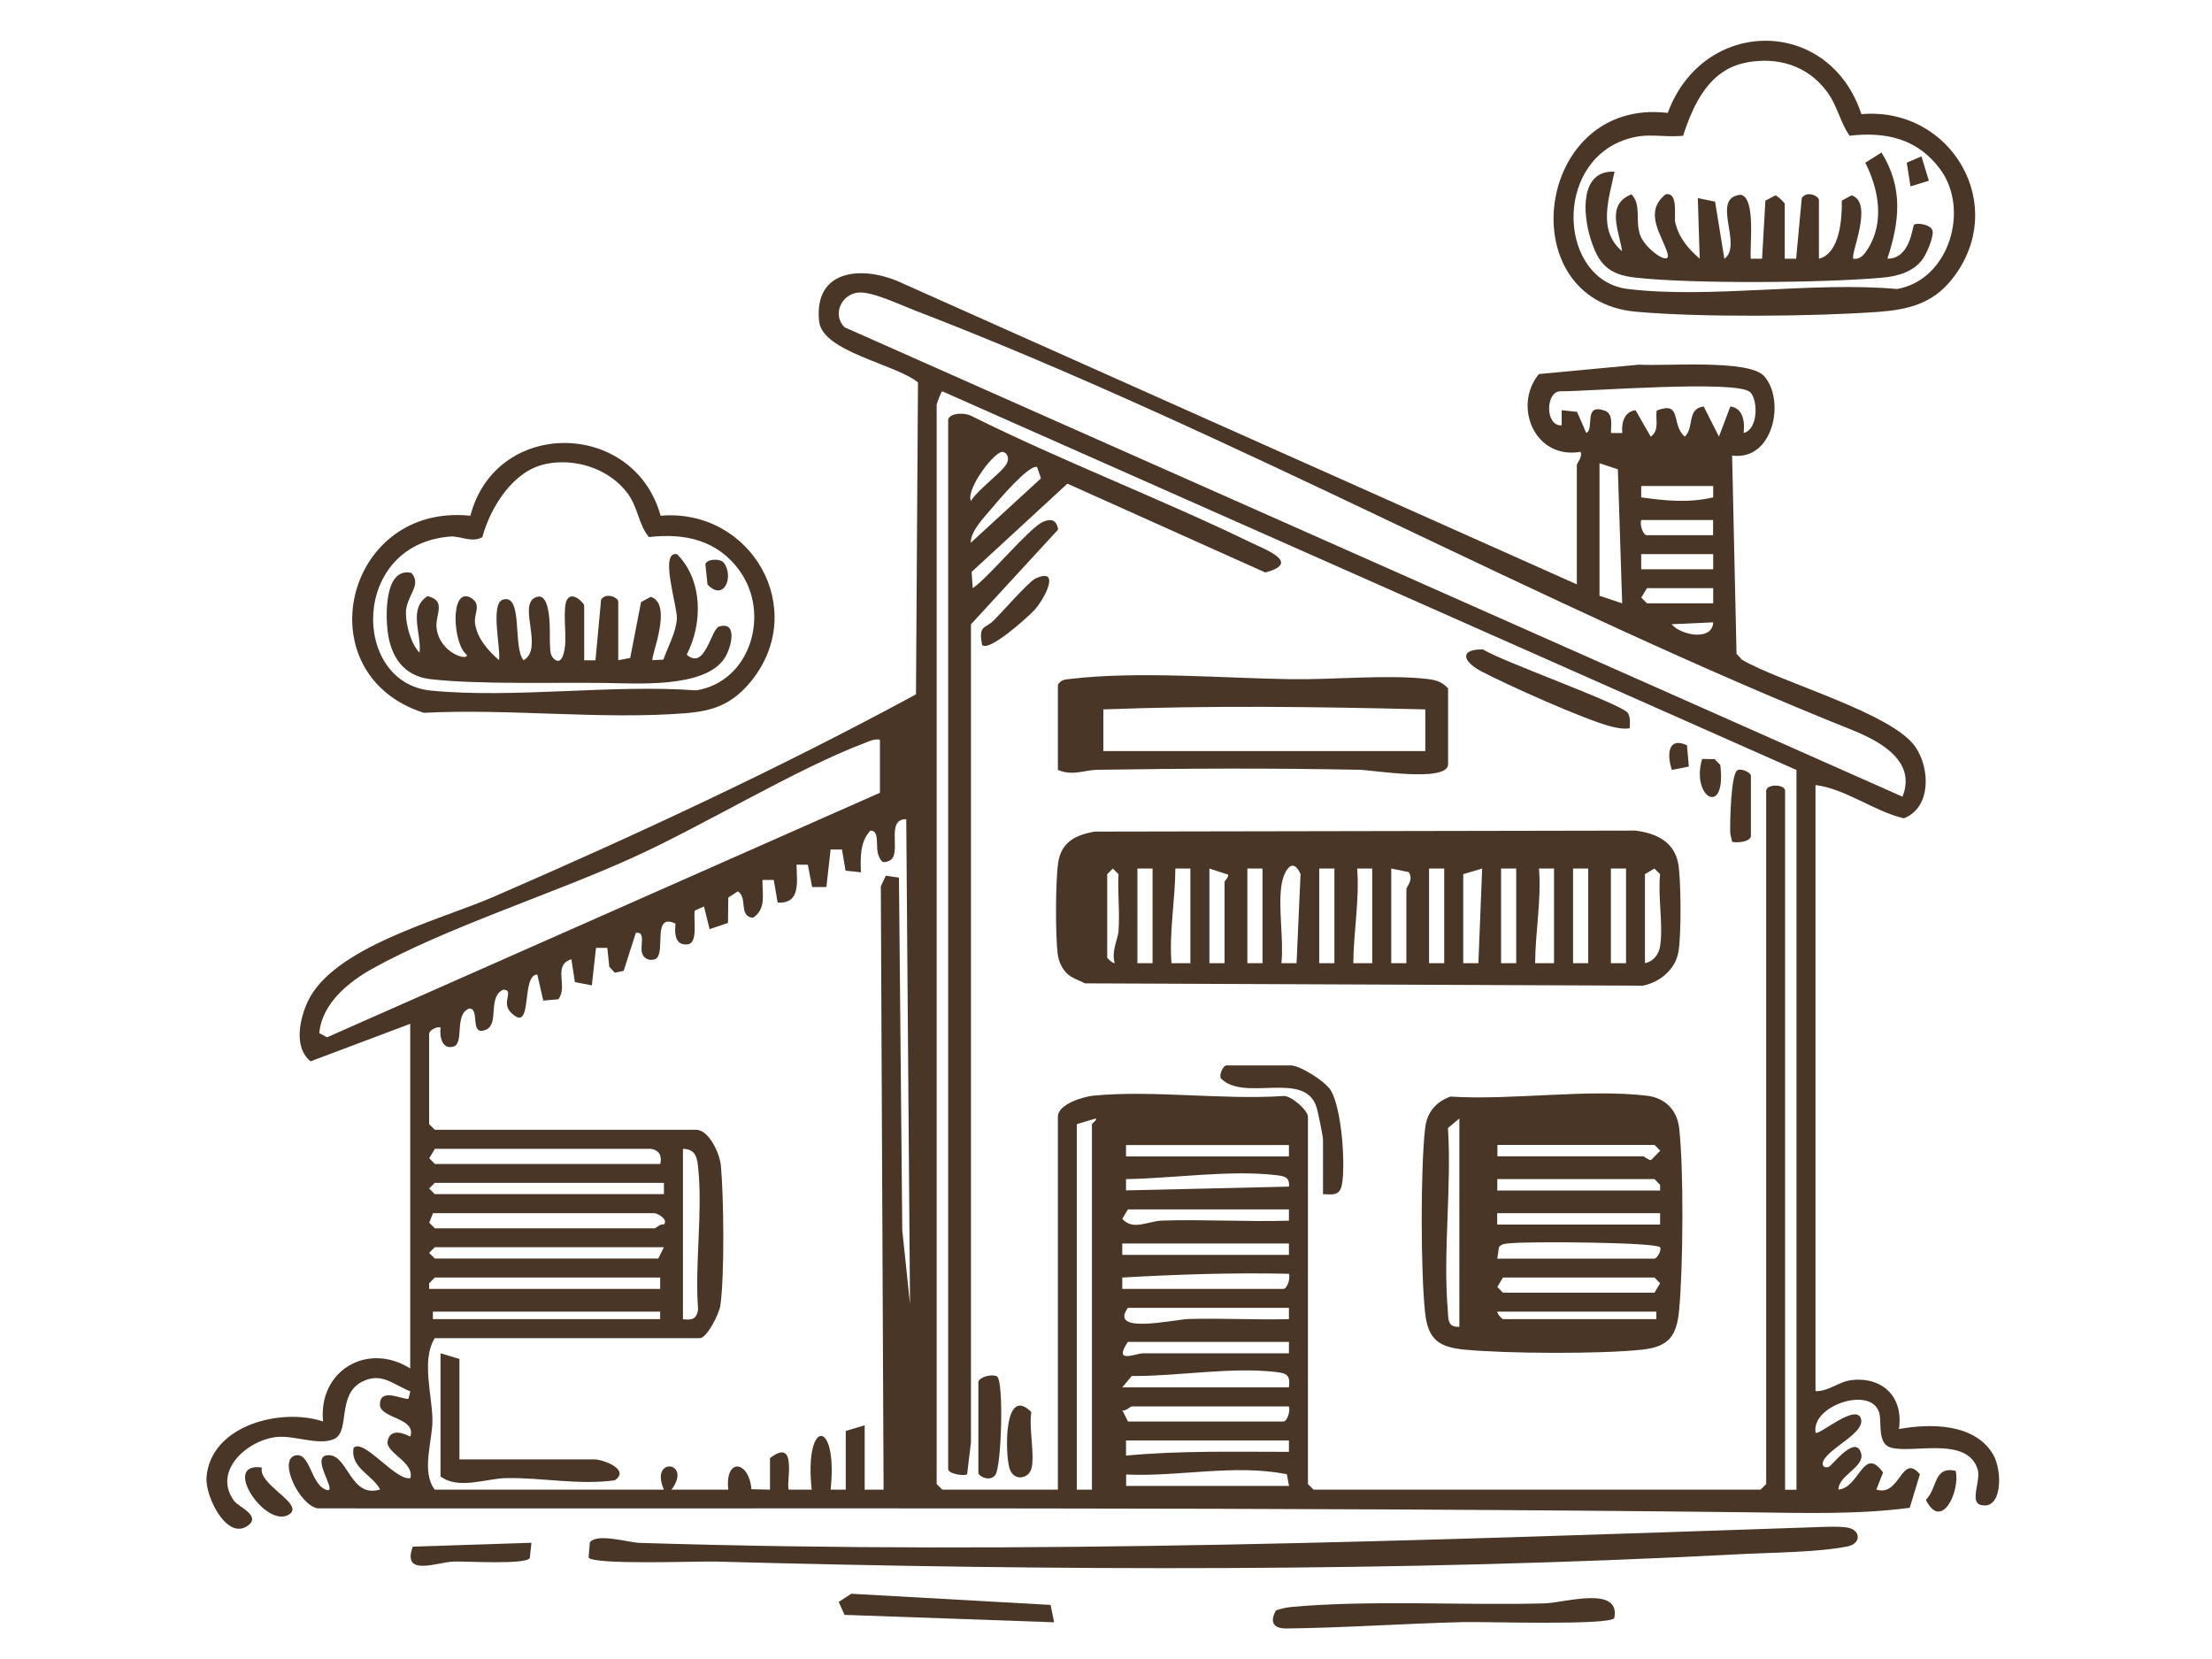
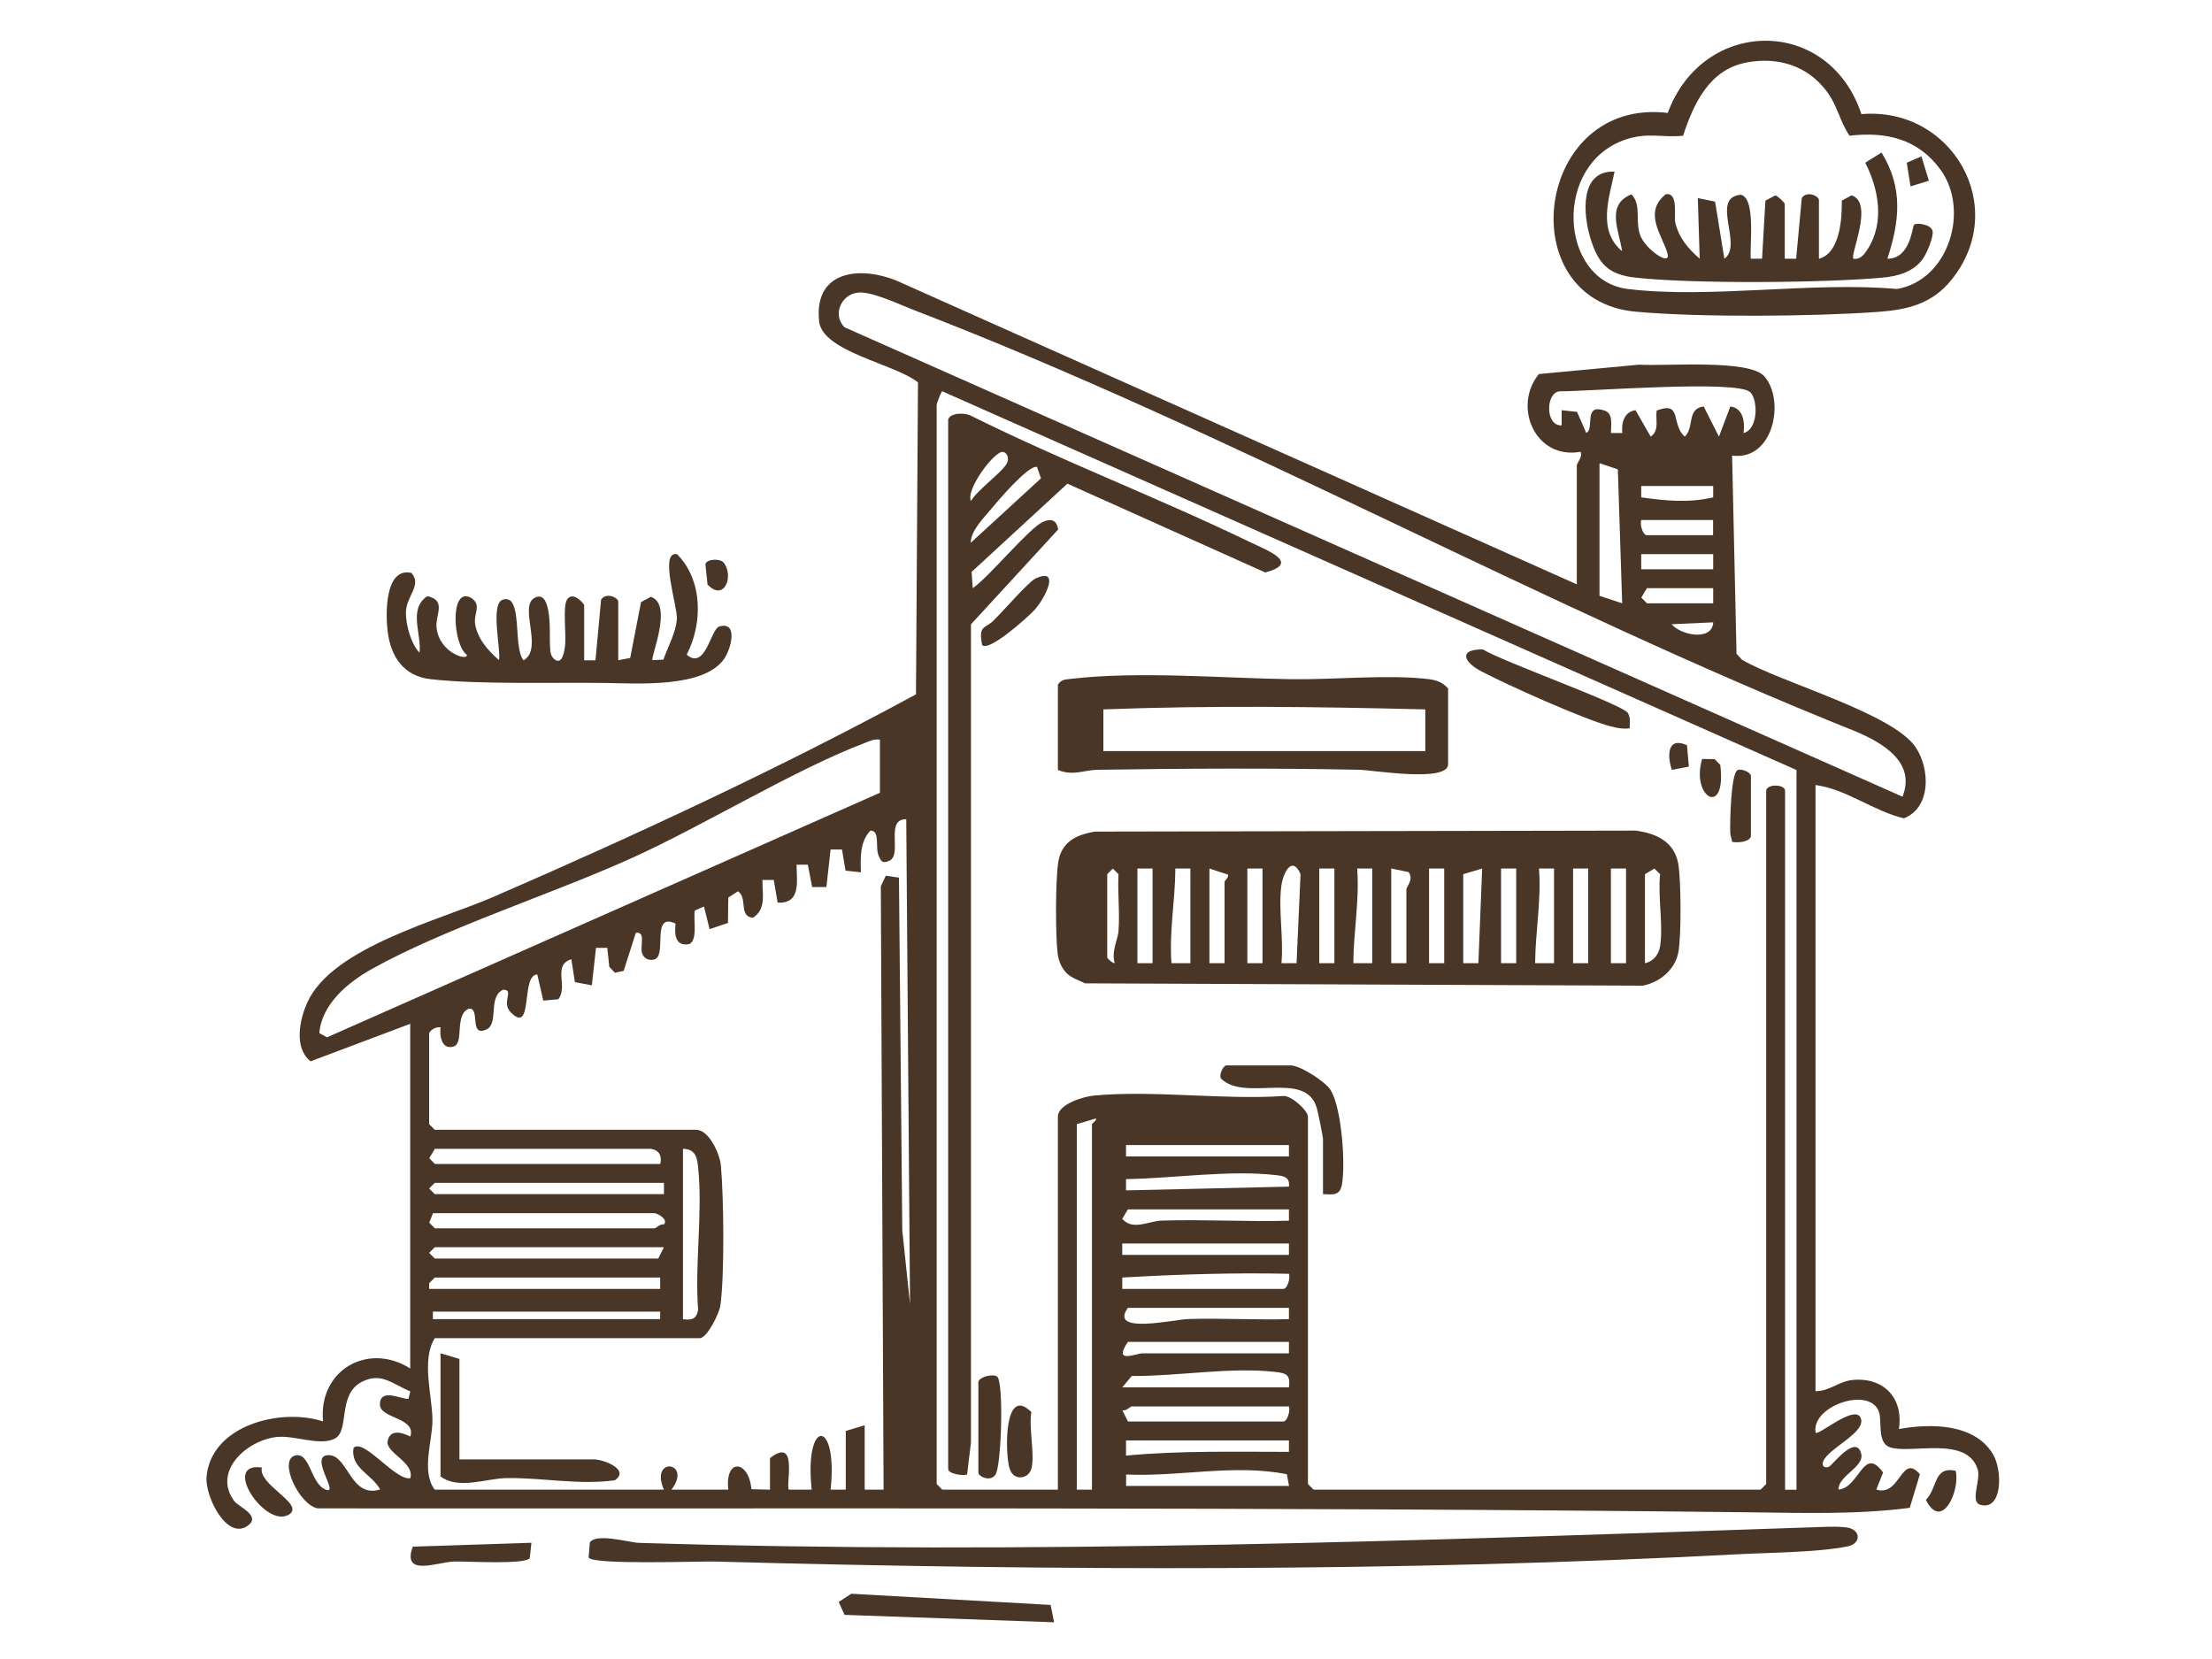
<svg xmlns="http://www.w3.org/2000/svg" id="Layer_5" data-name="Layer 5" viewBox="0 0 200 150">
  <defs>
    <style>
      .cls-1 {
        fill: #493627;
      }
    </style>
  </defs>
  <path class="cls-1" d="M142.57,52.84v-10.79c0-.17.54-.72.34-1.2-4.15.73-6.15-4.14-3.77-7.03l9.08-.85c2.23.16,9.91-.52,11.29,1.04,1.93,2.17.84,7.69-2.9,7.18l.4,17.92.49.54c3.48,2.05,13.64,4.82,15.71,7.92,1.31,1.96,1.4,5.45-1.07,6.42-2.76-.66-5.24-2.66-7.99-3.01v54.8c1.2.04,2.11-.88,3.29-1,2.84-.31,4.69,1.6,4.25,4.43,2.83-.52,6.84-.53,8.51,2.28.88,1.49.85,5.13-1.14,4.57-.98-.28.05-2.21-.24-3.18-.93-3.12-6.04-1.38-7.93-2.02-1.17-.39-.73-2.29-.98-3.13-.73-2.47-6.19-.63-5.75,1.81.27.3,3.8-2.82,4.12-1.18.24,1.25-2.92,2.58-3.43,3.75-.17.41.1.68.51.51.32-.14,2.44-3,2.92-1.19.32,1.21-2.09,1.99-2.05,3.25,1.9-.15,2.25-4.03,4.03-1.54l-.61,1.54c2.17.7,2.26-3.37,3.94-1.38l-.92,3.03c-4.65.61-9.46.47-14.17.41-43.24-.5-86.52-.32-129.78-.36-1.68-.31-3.59-4.38-2.03-4.78,1.34-.34,1.39,2.51,2.72,3.07,1.42.6-1.62-3.15.34-3.1,1.73.04,1.95,3.93,4.62,3.1-.71-1.35-2.72-1.95-2.4-3.76.91-.91,3.79,3,5.13,2.74.39-1.39-2.06-2.21-2.07-3.25.17-1.19,1.22-.94,2.07-.51.56-1.74-2.75-1.61-2.75-2.9,0-1.52,1.87-.49,2.58-.51l.17-.68c-1.59-.63-2.63-1.79-4.42-.84-2.2,1.17-1.04,4.43-2.42,5.12s-3.64-.34-5.28-.15c-2.71.32-5.78,3.13-3.8,5.79.4.53,2.49,1.35,1.2,2.24-1.88,1.32-3.83-2.66-3.71-4.37.35-4.7,6.69-6.34,10.54-5.07-.45-4.58,4-7.23,7.88-4.79v-31.16s-9.01,3.39-9.01,3.39c-1.53-1.22-1-3.76-.29-5.33,2.26-4.99,12-7.44,16.83-9.54,12.96-5.63,25.78-11.58,38.2-18.31l.18-28.2c-1.99-1.66-8.65-2.76-8.94-5.53-.51-4.85,4.15-5.06,7.55-3.43l60.97,27.22ZM172.02,72.02c1.22-3.09-1.77-4.84-4.22-5.88-28.57-11.41-56.57-27.11-85.18-38.11-1.27-.49-3.71-1.66-4.96-1.58-1.57.09-2.45,2-1.3,3.14l95.65,42.44ZM158.24,35.46c-1.13-1.14-14.74-.06-17.21-.08-1.3.09-1.33,3.17.17,3.08v-1.37s1.39.15,1.39.15l.83,1.9c.79-.32-.32-2.72,1.68-2.01.79.28.54,1.37.56,2.02h1.02c-.09-.89.16-1.93,1.2-2.06l1.37,2.39c.82-.58.41-1.53.54-2.36,2.35-.91,1.26,1.26,2.54,2.36.88-.82.16-2.54,1.71-2.73l1.38,2.73,1.03-2.73c1.2.16,1.31,1.45,1.2,2.4,1.32-.32,1.32-2.96.6-3.69ZM162.43,69.62l-77.23-34.24c-.09-.03-.51,1.13-.51,1.2v97.6l.51.51h10.45v-33.73c0-1.12,2.29-1.81,3.24-1.9,5.4-.51,11.63.4,17.12.04.73-.09,2.25,1.32,2.25,1.86v33.22l.51.51h40.41l.51-.51v-62.67c0-.64,1.71-.64,1.71,0v63.19h1.03v-65.07ZM144.62,41.88v11.99l2.05.68-.39-12.11-1.66-.56ZM154.9,43.94h-6.51v1.03c2.26.31,4.24.52,6.51,0v-1.03ZM154.9,47.02h-6.51c-.14.4.15,1.37.51,1.37h5.99v-1.37ZM154.9,50.1h-6.51v1.37h6.51v-1.37ZM154.9,53.18h-5.99l-.51.85.51.52h5.99v-1.37ZM154.9,56.27l-3.76.17c.82,1,3.68,1.56,3.76-.17ZM79.56,66.88c-.49-.09-.85.1-1.28.26-6.36,2.4-14.5,7.42-21.09,10.41-7.25,3.29-16.89,6.34-23.53,10.04-2.16,1.2-4.57,3.17-4.79,5.82l.7.38,49.99-22.11v-4.79ZM38.8,93.42v8.22l.51.51h23.63c1.16,0,2.14,2.15,2.24,3.24.26,2.84.34,9.94-.05,12.66-.11.76-1.22,2.94-1.85,2.94h-23.97c-1.24,1.98-.22,5.22-.21,7.4.02,1.84-1.05,4.66.21,6.3h20.72c-1.34-3.03,2.62-2.56.68,0h5.14c-.32-2.92,1.87-2.65,2.09-.04l1.68.04v-2.85c2.61-2.04,1.38,2.53,1.71,2.85h2.06c-.7-6.48,2.4-6.48,1.71,0h1.37v-5.31l1.71-.51v5.82h1.71s-.25-54.55-.25-54.55l.45-.96,1.19.17.3,31.89.7,6.66-.34-43.83c-1.96-.04-.31,3.23-1.54,3.76-.61.26-.71.08-.94-.42-.37-.81.15-2.32-.76-2.31-.97,1.01-.9,2.48-.86,3.77l-1.39-.15-.32-1.91h-1.03s-.38,3.39-.38,3.39h-1.29s-.39-2.02-.39-2.02h-1.02c.02,1.52.41,3.55-1.71,3.43l-.35-2.05h-1.02c-.03,1.28.37,2.62-.86,3.42-1.33-.12-.45-1.8-1.36-2.39l-.87.56-.03,2.3-1.66.56-.51-2.05-.83.37c-.15.72.31,2.78-.55,3.04-1.26.21-1.29-.98-1.19-1.86-2.23-1.07-.76,2.87-1.89,3.23-.48.15-.98-.05-1.14-.57-.2-.65.37-1.96-.56-1.83l-1.1,3.44-.8.17-.5-.54-.18-1.71h-1.02s-.38,3.39-.38,3.39l-1.53-.29-.32-2.07c-1.74.55-.26,2.45-1.18,3.62l-1.36.12-.54-2.36c-1.53.02-.32,5.53-2.4,3.42-.9-.91.37-2.02-.68-2.05-1.43.65-.35,3.09-1.54,3.61-1.57.68-.51-1.94-1.54-1.9-1.36.5-.44,3.1-1.38,3.42-1.09.37-1.32-.96-1.2-1.71-.37-.11-.94.23-1.03.51ZM97.36,101.64v33.05h1.37v-33.05c0-.07.51-.39.34-.51l-1.71.51ZM116.54,103.53h-14.73v1.03h14.73v-1.03ZM58.84,103.87h-19.52l-.51.85.51.52h20.38c.17-.74-.1-1.25-.86-1.37ZM61.75,119.28c.82.09,1.22,0,1.37-.86-.31-4.07.41-8.7.02-12.69-.09-.94-.17-1.84-1.39-1.86v15.41ZM116.54,107.29c.1-.89-.49-.96-1.18-1.04-4.17-.49-9.32.3-13.55.36v1.02s14.73-.34,14.73-.34ZM60.03,106.95h-20.72l-.51.51.51.51h20.72v-1.03ZM116.54,109.35h-14.56l-.51.85c.94,1.1,2.37.2,3.58.16,3.82-.12,7.67.12,11.49.01v-1.03ZM59.18,109.69h-20.03l-.34.86.51.51h19.86c.13,0,.53-.44.85-.35.4-.46-.51-.97-.85-1.02ZM116.54,112.43h-15.07v1.03h15.07v-1.03ZM60.03,112.77h-20.72l-.51.51.51.51h20.21l.51-1.03ZM101.47,116.54h14.56c.37,0,.66-.99.51-1.37-5.04-.11-10.05.05-15.07.34v1.03ZM59.69,115.51h-20.38l-.51.52v.51s20.89,0,20.89,0v-1.03ZM116.54,118.25h-14.56c-1.76,2.44,4.14,1.05,5.47,1.01,3.02-.09,6.07.09,9.09.01v-1.03ZM59.69,118.59h-20.55v.68h20.55v-.68ZM116.54,121.33h-14.56c-1.38,2.04.71,1.03,1.37,1.03h13.19v-1.03ZM116.54,125.44c.13-1.11-.17-1.27-1.18-1.39-4.11-.48-8.88.4-13.03.36l-.86,1.03h15.07ZM116.54,127.16h-14.21c-.13,0-.52.45-.85.35l.51,1.02h14.04c.36,0,.65-.97.51-1.37ZM116.54,130.24h-14.73v1.37c4.88-.46,9.81-.34,14.73-.34v-1.03ZM101.82,134.35h14.73l-.2-1.06c-4.79-.94-9.69.25-14.53.03v1.03Z" />
  <path class="cls-1" d="M53.22,140.82l.11-1.36c.61-.87,3.5,0,4.46.04,35.41,1.1,70.54-.21,105.82-1.4.95-.03,2.6-.13,3.44.02,1.2.21,1.25,1.45,0,1.7-2.78.55-6.94.55-9.91.71-30.65,1.61-61.78,1.49-92.47.66-1.64-.04-11,.32-11.45-.36Z" />
  <path class="cls-1" d="M168.31,10.32c8.16-.7,13.43,8.36,8.16,14.95-1.76,2.2-3.96,2.73-6.66,2.93-5.85.42-16.15.51-21.93-.02-11.38-1.04-9.07-19.4,2.91-17.97,3.2-8.68,14.58-8.76,17.51.11ZM157.89,5.66c-3.34.62-4.77,3.73-5.71,6.61-1.92.2-3.13-.33-5.15.33-6.67,2.19-6.06,12.78.16,13.53,7.47.9,16.67-.69,24.33,0,4.7-.81,6.59-7.15,3.93-10.79-2.04-2.8-4.92-3.45-8.22-3.07-.92-1.34-1.06-2.69-2.11-4.07-1.75-2.29-4.4-3.08-7.22-2.55Z" />
-   <path class="cls-1" d="M59.74,46.63c8.17-.69,13.45,8.44,8.18,14.95-1.67,2.06-3.38,2.71-5.99,2.91-7.58.59-15.95-.44-23.61-.04-10.81-3.45-7.18-19,4.21-17.82,2.3-8.85,14.79-8.69,17.2,0ZM49.32,41.96c-2.94.6-4.98,3.92-5.71,6.61-.94.53-2.01-.12-2.87-.06-9.07.67-8.97,13.24-1.78,13.93,7.57.73,16.3-.58,23.99-.02,4.89-.78,6.73-6.88,3.94-10.79-1.99-2.79-4.96-3.45-8.22-3.07-.95-1.15-.98-2.68-1.91-3.93-1.65-2.25-4.74-3.24-7.43-2.68Z" />
-   <path class="cls-1" d="M145.96,146.3c-.46.68-11.66.32-13.51.36-5.33.12-10.78.52-16.15.58-1.16.01-1.53-.59-.93-1.63.43-.15.87-.26,1.34-.31,7.12-.66,15.67-.13,22.96-.33,1.78-.05,6.87-1.65,6.29,1.32Z" />
+   <path class="cls-1" d="M145.96,146.3Z" />
  <polygon class="cls-1" points="95.31 146.68 76.36 146.01 75.83 144.84 76.97 144.1 94.99 145.11 95.31 146.68" />
  <path class="cls-1" d="M48.05,139.49l-.15,1.39c-.42.61-5.72.27-6.89.31-1.47.05-4.7,1.42-3.69-1.35l10.73-.35Z" />
  <path class="cls-1" d="M23.68,132.69c-.4,1.55,3.92,3.3,2.46,4.24-2.11,1.35-6.21-4.79-2.46-4.24Z" />
  <path class="cls-1" d="M176.82,132.98c.44,1.74-1.24,5.53-2.69,2.63,1.09-1.1.67-3.05,2.69-2.63Z" />
  <path class="cls-1" d="M96.45,88c-.45-.45-.74-1.11-.82-1.75-.21-1.7-.2-6.53.04-8.21.26-1.89,1.57-2.55,3.32-2.85l48.89-.09c1.85.24,3.49.98,3.86,2.99.26,1.45.29,6.65,0,8.06-.31,1.55-1.69,2.67-3.2,2.97l-50.43-.21c-.53-.26-1.25-.5-1.66-.91ZM115.86,80.07c-.3,2.11.22,4.83,0,7.02h1.37s.36-8.06.36-8.06c-.75-1.7-1.56-.17-1.73,1.04ZM101.13,84.18c.13-1.68-.09-3.45,0-5.14l-.51-.51-.51.51v7.53c0,.06.46.54.68.51-.33-1.02.29-2.19.35-2.91ZM104.21,78.53h-1.37v8.56h1.37v-8.56ZM107.64,78.53h-1.37c-.01,2.87-.57,5.68-.35,8.56h1.71v-8.56ZM110.72,87.09v-7.36c0-.1.37-.36.32-.65l-1.69-.55v8.56h1.37ZM114.15,78.53h-1.37v8.56h1.37v-8.56ZM120.65,78.53h-1.37v8.56h1.37v-8.56ZM124.08,78.53h-1.37c.22,2.88-.33,5.7-.35,8.56h1.71v-8.56ZM127.16,87.09v-6.68c0-.26.7-.87.2-1.56l-1.57-.32v8.56h1.37ZM130.58,78.53h-1.37v8.56h1.37v-8.56ZM132.3,79.04v8.05h1.37s.34-8.56.34-8.56l-1.71.51ZM137.09,78.53h-1.37v8.56h1.37v-8.56ZM140.52,78.53h-1.37c.22,2.88-.33,5.7-.35,8.56h1.71v-8.56ZM143.6,78.53h-1.37v8.56h1.37v-8.56ZM147.02,78.53h-1.37v8.56h1.37v-8.56ZM150.1,85.55c.3-1.93-.22-4.49,0-6.51l-.52-.51-.85.51v8.05c.76-.16,1.25-.78,1.37-1.54Z" />
-   <path class="cls-1" d="M131.17,99.15c5.57.35,12.31-.72,17.74-.08,1.61.19,2.72,1.26,2.91,2.91.43,3.71.36,12.67,0,16.46-.21,2.27-.87,3.31-3.27,3.58-3.73.42-12.32.37-16.11.01-2.27-.21-3.31-.87-3.58-3.27-.41-3.6-.43-13.2,0-16.79.16-1.4.99-2.37,2.31-2.83ZM131.95,101.13l-1.03.86c.34,5.33-.46,11.2-.02,16.45.06.77-.05,1.6,1.05,1.52v-18.84ZM135.38,104.55h13.19c.11,0,.4.32.71.34l.83-.85-.51-.52h-14.21v1.03ZM150.1,107.64v-.51s-.51-.52-.51-.52h-14.21v1.03h14.73ZM150.1,109.69h-14.73v1.03h14.73v-1.03ZM135.38,113.8h14.21c.21,0,.66-.71.51-1.03-.49-.47-12.08-.53-13.54-.36-.38.04-.75.01-1.03.34l-.15,1.05ZM135.89,115.51l-.51.85.51.52h13.7l.51-.85-.51-.52h-13.7ZM149.76,118.59h-14.38c-.03.22.45.68.51.68h13.87v-.68Z" />
  <path class="cls-1" d="M85.72,37.94c.2-.64,1.51-.64,2.07-.35,8.26,4.11,16.93,7.41,25.22,11.42,1.53.74,4.65,1.88,1.39,2.75l-17.89-8.03-8.66,7.98.1,1.47c1.48-1.01,5.08-5.42,6.34-5.99.75-.34,1.26-.17,1.38.69l-7.88,8.57v73.98s-.35,2.89-.35,2.89c-.45.14-1.71-.07-1.71-.51V37.94ZM87.78,45.31c.61-1.04,2.83-2.6,3.26-3.42.24-.47.02-.95-.35-1.03-.73-.15-3.4,3.39-2.9,4.45ZM87.78,49.07l6.34-5.82-.36-1.03c-.76-.2-3.49,3.01-4.11,3.76-.7.85-1.88,2-1.88,3.09Z" />
  <path class="cls-1" d="M95.65,69.62v-7.71c.3-.49.68-.47,1.18-.53,6.09-.72,13.74-.06,19.87.03,3.81.06,8.73-.44,12.35-.02.77.09,1.35.25,1.88.86v6.85c0,1.68-6.83.52-8.03.5-7.81-.16-15.84-.12-23.66,0-1.22.02-2.22.58-3.58.02ZM99.76,67.91h29.11v-3.77c-9.71-.24-19.38-.37-29.11,0v3.77Z" />
  <path class="cls-1" d="M119.62,107.98v-4.97c0-.23-.45-2.48-.57-2.86-1.04-3.44-6.5-.47-8.66-2.64-.2-.36.23-1.18.49-1.18h5.82c.84,0,3.09,1.42,3.6,2.22,1.01,1.59,1.37,6.73,1.03,8.56-.19,1.01-.8.9-1.71.86Z" />
  <path class="cls-1" d="M147.36,65.85c-.6.08-1.13-.02-1.71-.17-2.34-.59-9.47-3.79-11.77-5.01-1.64-.88-1.94-1.99.21-1.95,1.62,1.05,12.64,4.97,13.1,5.75.25.43.17.91.16,1.37Z" />
  <path class="cls-1" d="M88.46,124.93c.14-.47,1.31-.72,1.68-.48.64.42.41,8.06-.13,8.88-.47.7-1.55.16-1.55-.18v-8.22Z" />
  <path class="cls-1" d="M88.8,58.32c-.35-1.84.25-1.44,1.03-2.21.74-.72,3.18-3.51,3.77-3.79,2.4-1.13.83,1.92-.16,2.93-.61.63-4.01,3.7-4.64,3.07Z" />
  <path class="cls-1" d="M93.25,132.81c-.26.91-1.62,1.16-1.98-.07-.4-1.35-.52-7.56,1.98-5.07-.25,1.39.34,3.94,0,5.14Z" />
  <path class="cls-1" d="M158.32,75.61c-.17.54-1.18.6-1.71.51-.03-.28-.16-.55-.17-.84-.03-.96.06-5.45.68-5.65.34-.18,1.19.23,1.19.51v5.48Z" />
  <path class="cls-1" d="M153.9,68.62l1.13.02.51.52c.59,4.79-2.69,2.98-1.64-.54Z" />
  <path class="cls-1" d="M151.16,69.6c-.44-1.33-.39-3.02,1.37-2.22l.17,1.93-1.54.3Z" />
  <path class="cls-1" d="M41.54,131.95h12.16c.86,0,3.3.93,1.89,1.89-3.25.45-6.46-.24-9.78-.2-1.85.03-4.35,1.08-5.98-.15v-11.13l1.71.51v9.08Z" />
  <path class="cls-1" d="M164.49,23.39c1.89-.54,2.06-3.65,2.04-5.25l.88-.48c2.05.65-.15,5.38.16,5.73.65.11,1.02-.43,1.32-.9,1.52-2.42.97-5.39-.24-7.78l1.47-.92c1.97,3.2,1.64,6.19.53,9.6,2.1.02,2.25-2.93,2.41-3.07.23-.2,1.51-.05,1.67.54.14.5-.52,2.04-.85,2.51-.85,1.23-2.34,1.62-3.74,1.74-5.29.47-17.09.57-22.28-.01-2.44-.27-3.33-1.24-4.04-3.49s-1-6.23,2.16-6.09c-.5,2.44-1.55,5.31.68,7.19-.24-1.81-1.52-4.19.85-5.14.93.99.31,2.29.78,3.67.44,1.29,2.87,2.96,2.47,1.64-.48-1.62-2.2-3.67-.16-5.31,1.18-.24.74,1.99.87,2.55.34,1.41,1.15,2.34,2.21,3.27l-.17-5.48,1.56.32.84,5.16c1.73-1.2-1.32-5.55,1.49-5.78,1.38.31.78,4.64.9,5.78h1.02s.3-5.25.3-5.25l.9-.47c.22.03.85.69.85.75v4.97h1.03s.51-5.49.51-5.49c.48-.7,1.55-.16,1.55.18v5.31Z" />
  <polygon class="cls-1" points="173.73 14.14 174.4 16.34 172.74 16.85 172.4 14.71 173.73 14.14" />
  <path class="cls-1" d="M55.92,59.69l1.06-.2.98-5.05.88-.48c2.07.67-.07,5.53.16,5.73l.98-.05c.41-1.16,1.12-2.42,1.22-3.66.09-1.07-1.64-6.22.02-5.87,2.33,2.35,2.33,6.25.87,9.08,1.68,1.47,2.18-2.32,2.93-2.54,1.72-.52,1.11,1.94.48,2.88-1.8,2.7-7.86,2.26-10.79,2.22-4.57-.06-11.45.15-15.76-.34-2.43-.27-3.61-1.99-3.9-4.32-.19-1.52-.28-5.83,2.15-5.29.99,1.14-.49,2.06-.5,3.61,0,1.09.45,2.8,1.23,3.6.22-1.65-1.06-3.96.72-5.11,1.76.41.69,1.67.82,2.86.26,2.33,2.94,3.05,2.73,2.43-1.23-.85-1.58-6.13.35-5.16,1.05.64.28,1.4.4,2.32.18,1.36,1.18,2.48,2.17,3.34.18-.98-.81-5.11.34-5.47,1.87-.59.88,4.35,1.88,5.48,1.83-1.05-.49-4.89,1.02-5.66,1.64-.83,1.31,3.69,1.36,4.14.06.59-.07,1.13.54,1.52.61.3.77-.87.82-1.23.15-1.08-.23-3.59.19-4.26.52-.82,1.55.38,1.55.52v4.97h1.02s.51-5.49.51-5.49c.48-.7,1.55-.16,1.55.18v5.31Z" />
  <path class="cls-1" d="M65.43,50.87c.96,1.22.05,3.57-1.46,1.98l-.19-1.84c.12-.49,1.35-.53,1.65-.14Z" />
</svg>